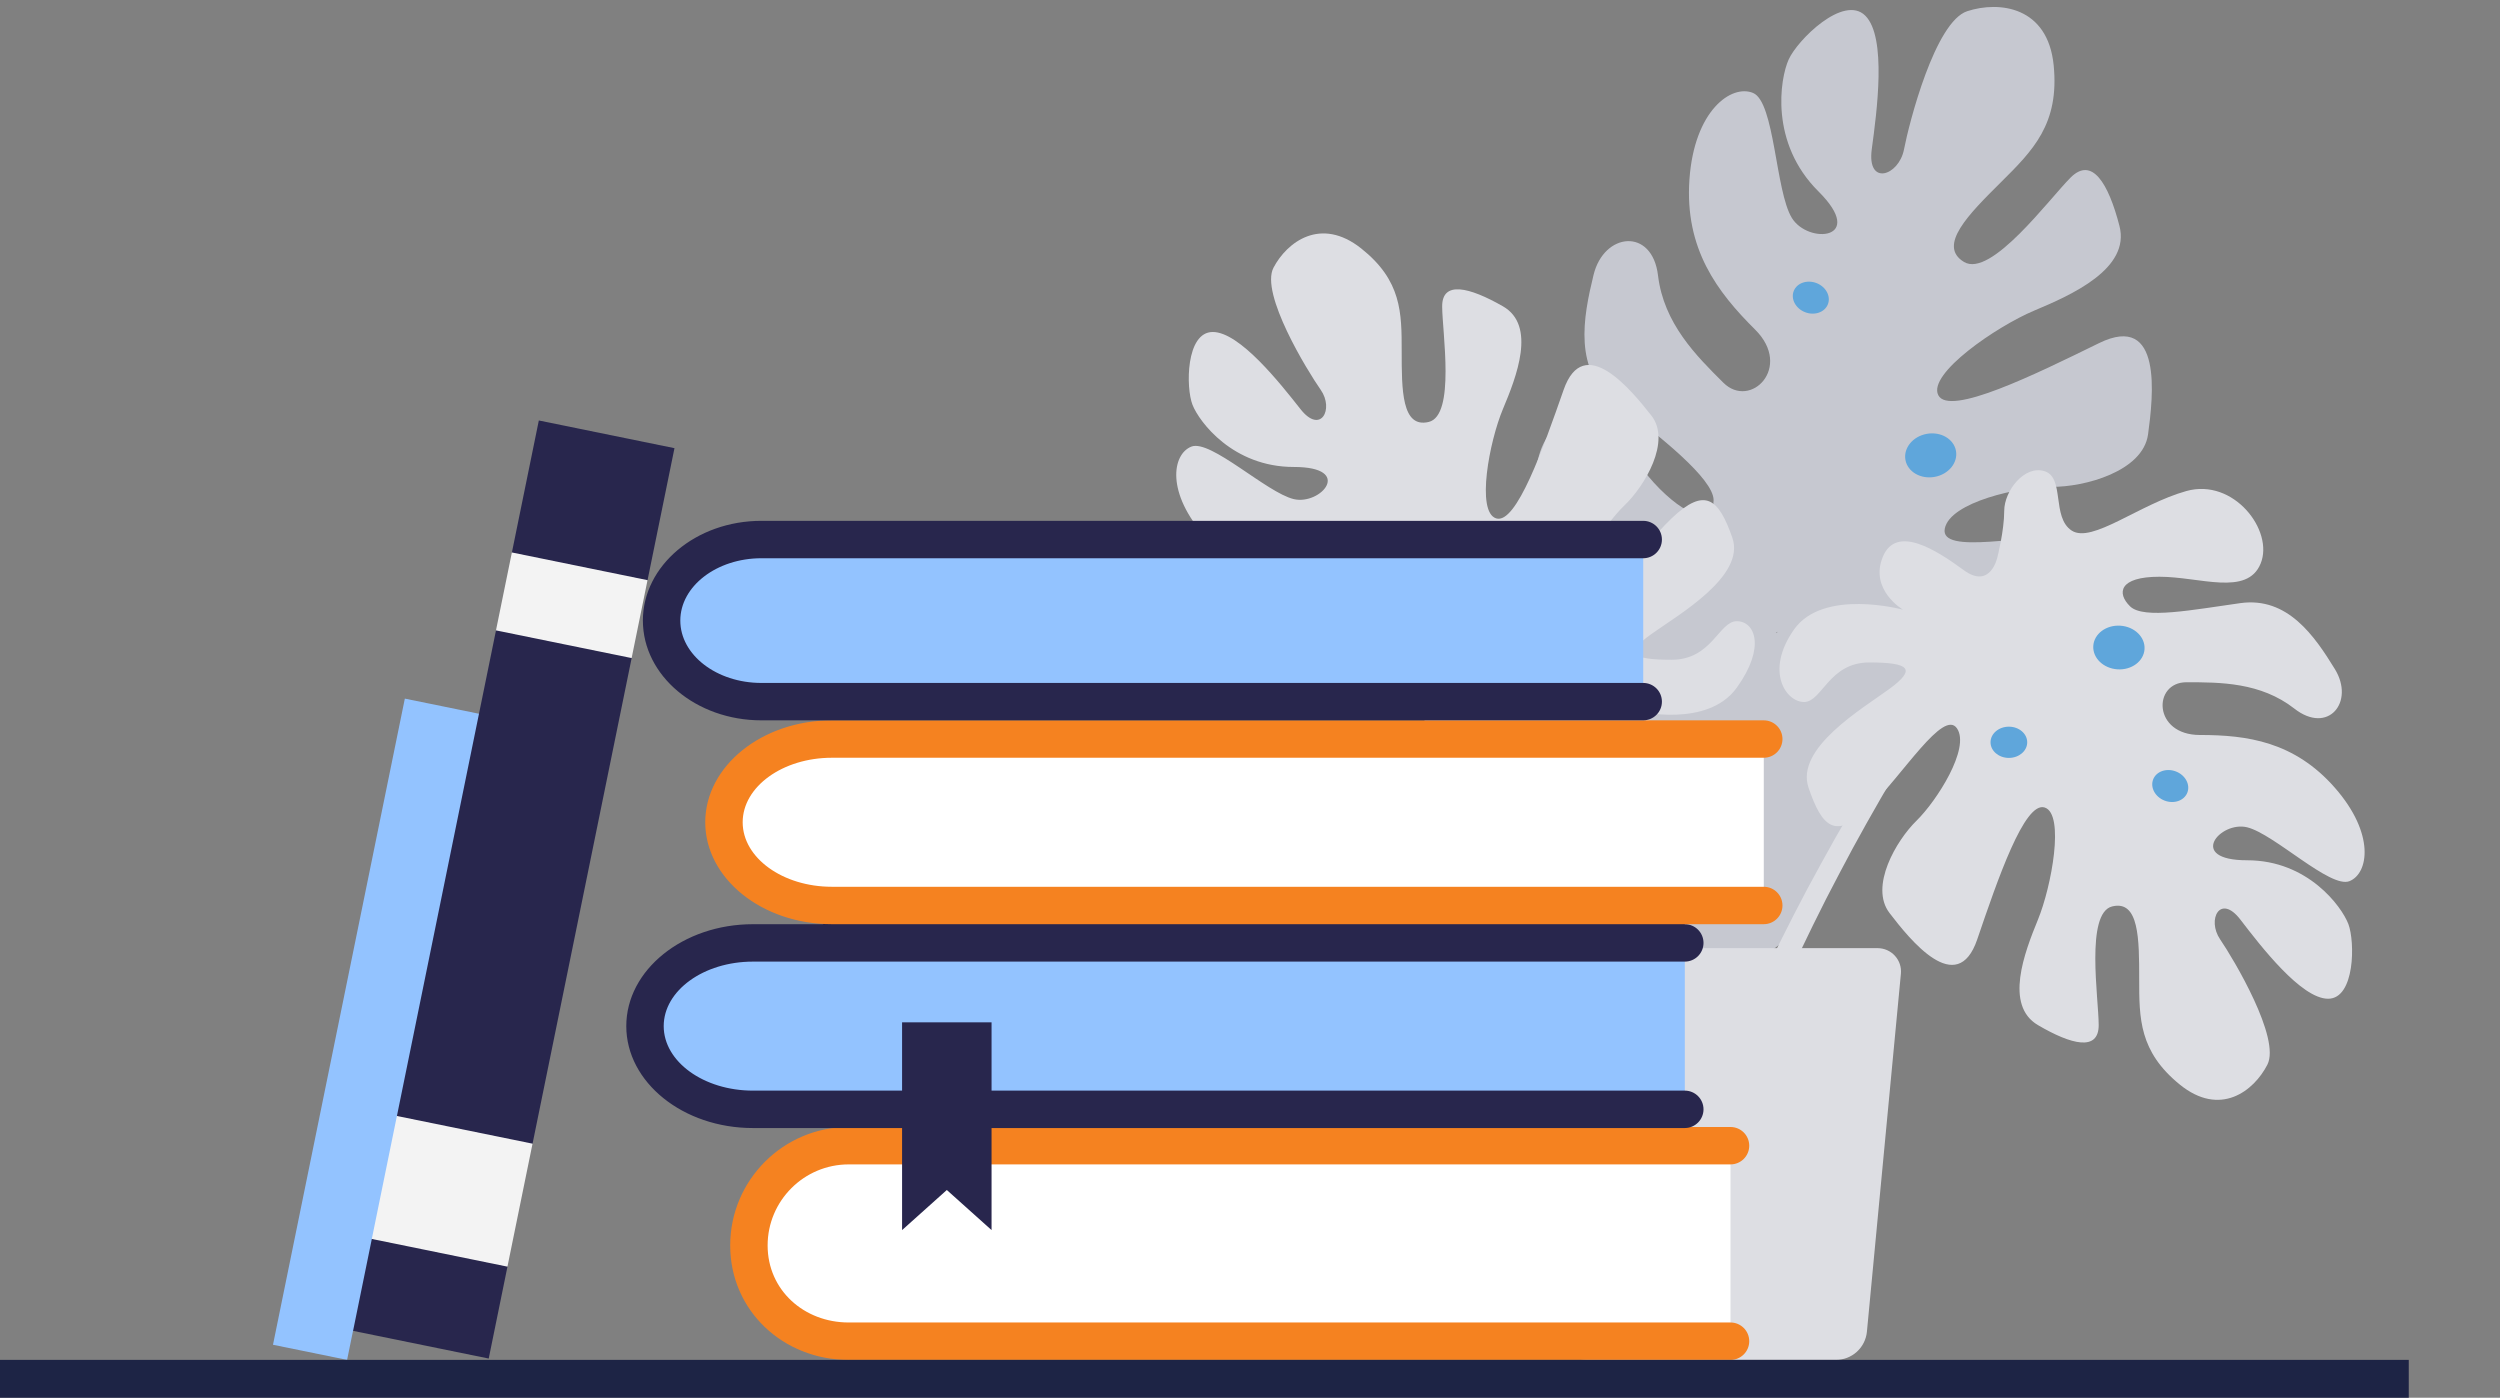
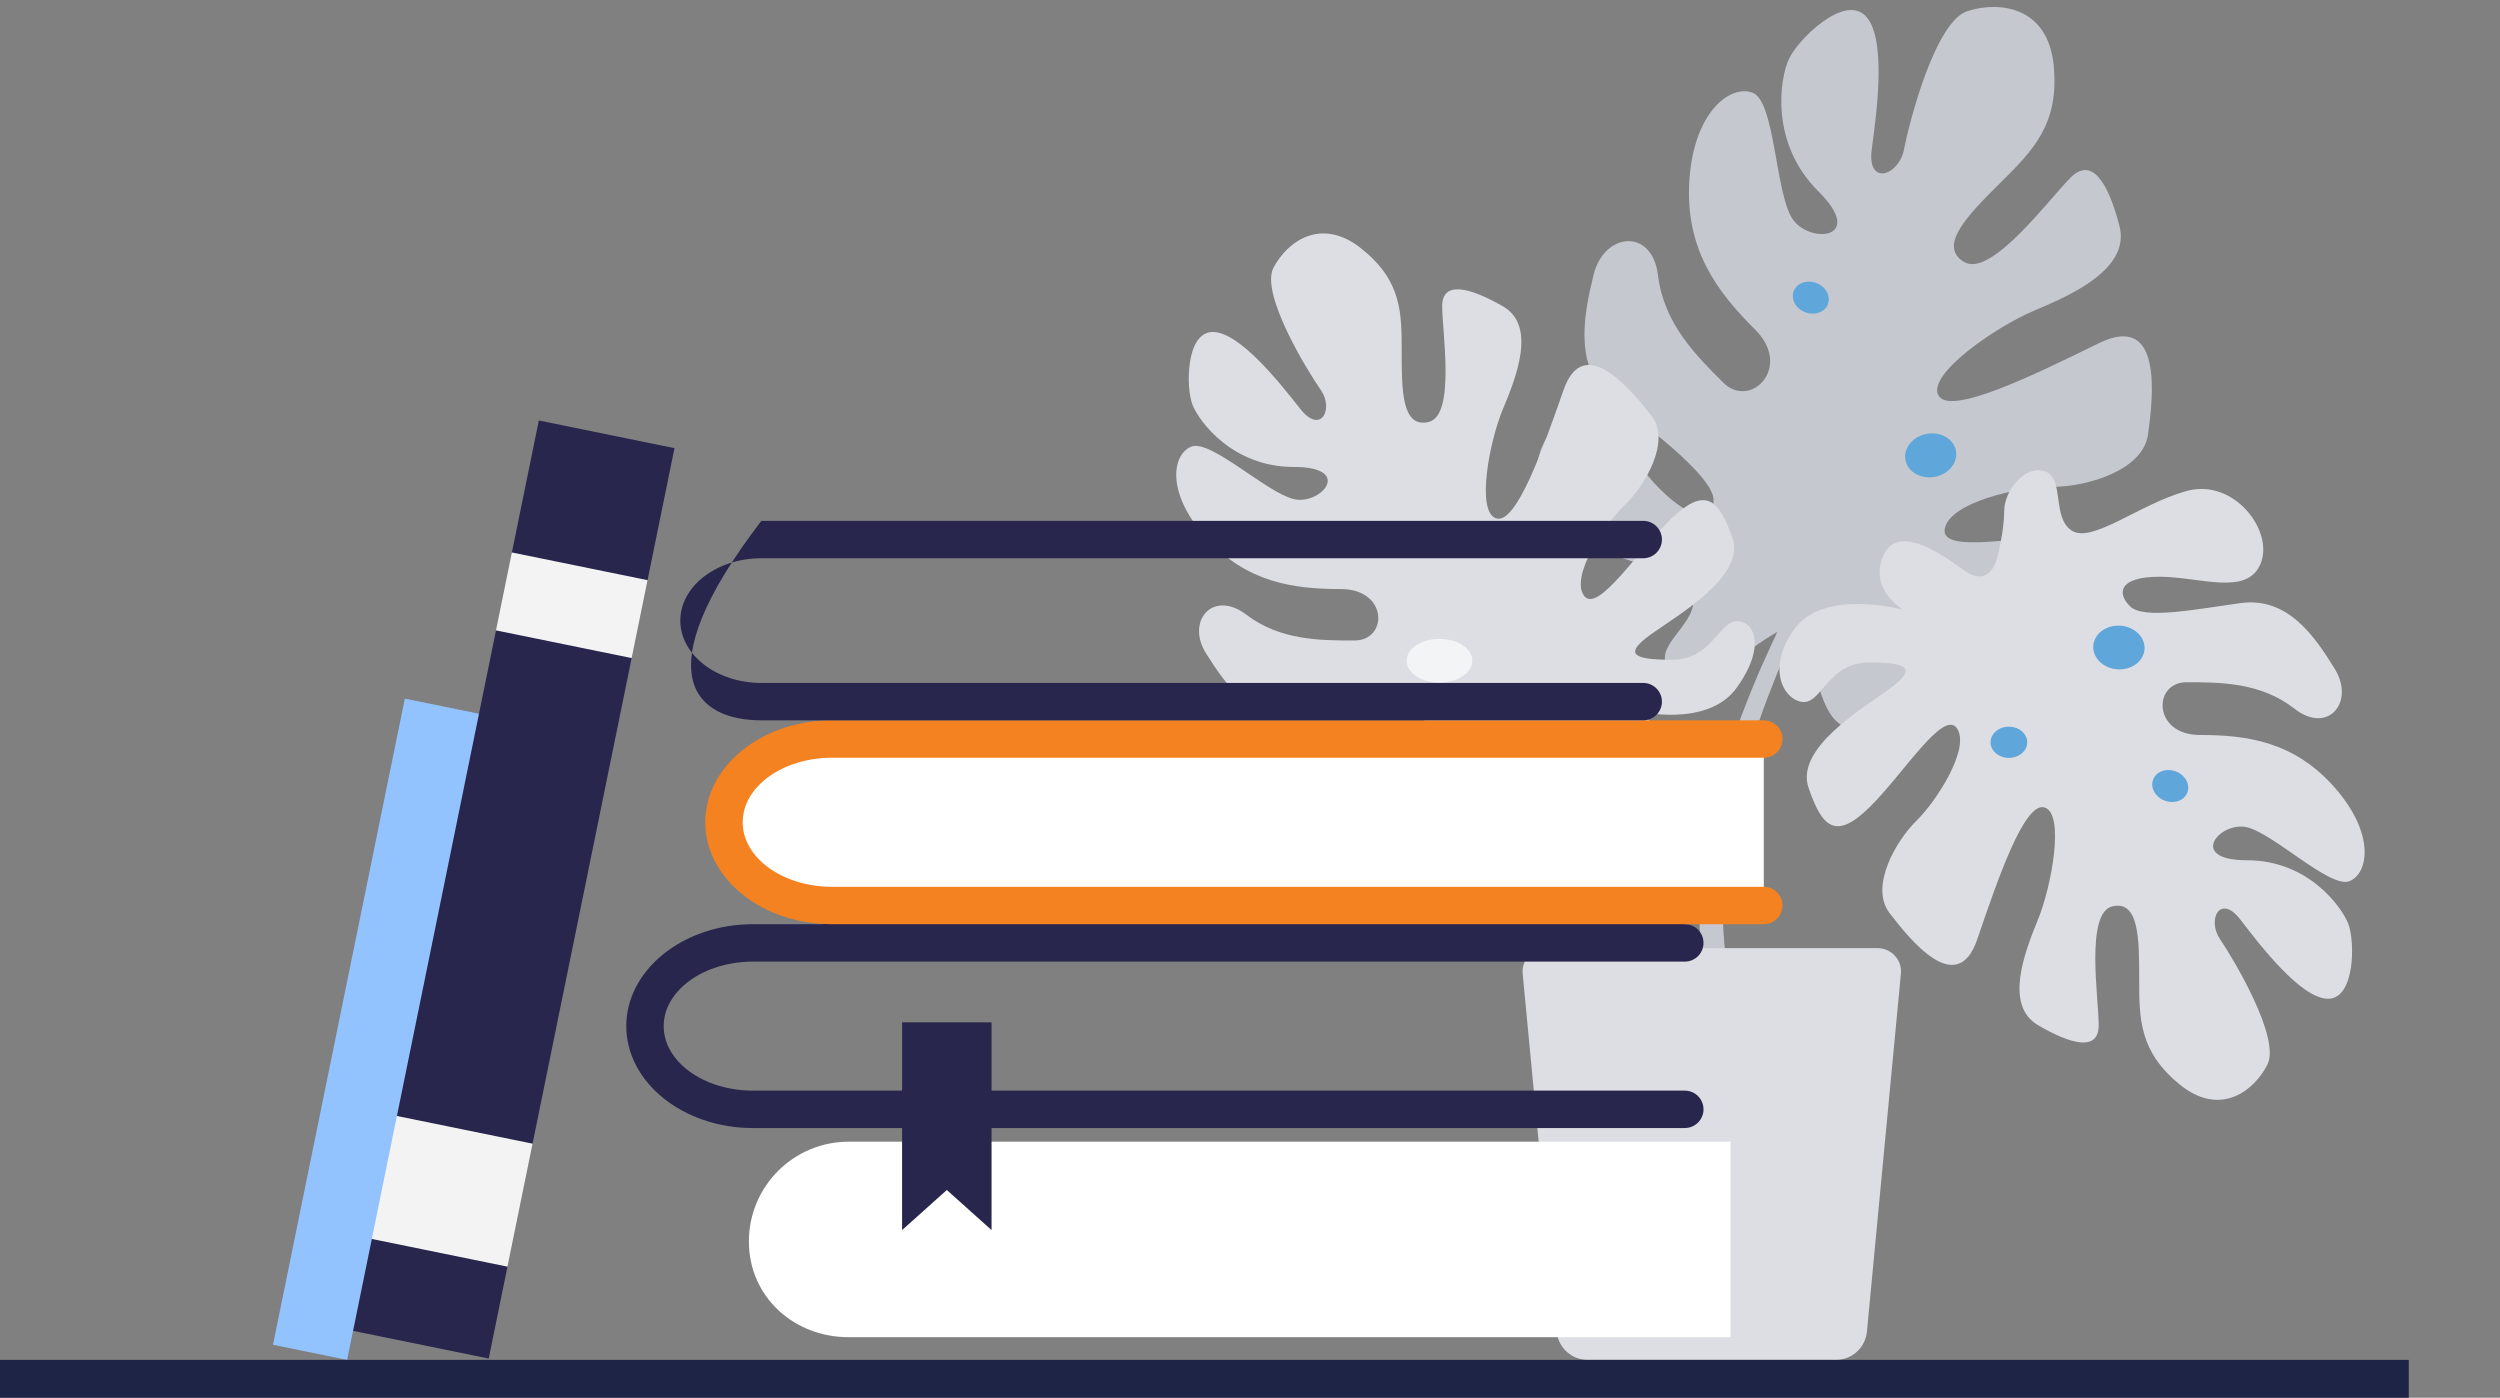
<svg xmlns="http://www.w3.org/2000/svg" width="220" height="123" viewBox="0 0 220 123" fill="none">
  <rect x="0" y="0" width="220" height="123" fill="#808080" stroke="none" />
  <g clip-path="url(#clip0_2628_17758)">
    <g clip-path="url(#clip1_2628_17758)">
-       <path d="M145.908 86.815C155.469 86.815 163.219 79.065 163.219 69.504C163.219 59.944 155.469 52.193 145.908 52.193C136.348 52.193 128.598 59.944 128.598 69.504C128.598 79.065 136.348 86.815 145.908 86.815Z" fill="#C6C8D0" />
-     </g>
+       </g>
    <g clip-path="url(#clip2_2628_17758)">
      <path d="M156.095 55.789C156.095 55.789 158.916 53.934 159.416 57.226C159.916 60.517 160.901 65.222 164.198 63.841C167.494 62.459 167.494 60.193 167.494 60.193C167.494 60.193 170.193 64.83 175.226 63.933C180.26 63.035 181.341 60.383 180.07 59.12C178.799 57.858 175.51 60.178 172.65 57.337C169.791 54.495 169.783 53.556 173.095 54.053C176.407 54.55 183.986 56.492 185.844 52.75C187.703 49.009 187.687 47.13 182.961 47.09C178.234 47.051 170.688 48.867 171.14 46.522C171.593 44.178 177.726 42.82 180.561 42.843C183.397 42.867 188.584 41.501 189.03 38.218C189.475 34.934 190.357 27.427 184.709 30.198C179.061 32.969 171.53 36.663 170.569 34.776C169.608 32.889 175.717 28.714 179.014 27.332C182.31 25.951 187.49 23.645 186.512 19.88C185.536 16.114 184.098 13.754 182.223 15.617C180.348 17.48 175.209 24.482 172.834 23.053C170.459 21.624 173.271 18.83 176.084 16.036C178.896 13.242 181.239 10.912 180.723 5.743C180.206 0.572 175.949 0.067 173.121 0.983C170.293 1.899 168.004 10.803 167.552 13.148C167.099 15.492 164.271 16.408 164.716 13.124C165.162 9.84 166.051 3.272 164.144 1.378C162.238 -0.517 158.176 3.52 157.403 5.235C156.629 6.951 155.731 12.579 160.021 16.842C164.31 21.104 159.115 21.53 157.678 19.17C156.24 16.81 156.174 8.982 154.276 8.183C152.379 7.385 149.09 9.706 148.669 15.807C148.249 21.909 151.116 25.69 154.452 29.006C157.788 32.321 154.039 36.047 151.656 33.679C149.272 31.311 146.413 28.469 145.905 24.238C145.397 20.007 141.147 20.441 140.233 24.191C139.319 27.941 138.414 32.63 142.218 35.48C146.024 38.329 150.782 42.126 150.797 44.004C150.813 45.883 148.923 45.867 146.063 43.026C143.203 40.184 141.273 35.471 137.977 36.853C134.68 38.234 133.79 44.802 138.064 47.186C142.338 49.569 148.486 50.09 148.978 52.443C149.471 54.795 145.705 56.642 146.666 58.529C147.628 60.416 150.932 59.973 152.339 58.576C153.744 57.179 156.095 55.789 156.095 55.789Z" fill="#C6C8D0" />
-       <path d="M176.969 50.559C174.83 53.22 172.849 55.954 170.917 58.741C168.995 61.529 167.129 64.357 165.357 67.245C163.585 70.131 161.859 73.048 160.241 76.025C158.595 78.987 157.071 82.017 155.578 85.062L157.396 85.912C158.819 82.876 160.274 79.85 161.853 76.888C163.404 73.91 165.063 70.988 166.769 68.095C168.475 65.201 170.276 62.363 172.134 59.563C173.996 56.772 175.93 54.004 177.973 51.368L176.969 50.559Z" fill="#DDDEE3" />
      <path d="M159.025 50.641C157.488 53.298 156.165 56.02 154.942 58.812C153.736 61.605 152.646 64.454 151.767 67.382C150.908 70.314 150.204 73.305 149.821 76.369C149.481 79.436 149.439 82.564 149.918 85.683L152.048 85.295C151.544 82.451 151.503 79.511 151.756 76.579C152.051 73.645 152.66 70.733 153.427 67.859C154.214 64.987 155.215 62.168 156.333 59.395C157.462 56.633 158.718 53.889 160.141 51.287L159.025 50.641Z" fill="#C6C8D0" />
      <path d="M139.727 119.671H161.549C162.233 119.672 162.892 119.419 163.399 118.96C163.906 118.502 164.223 117.872 164.288 117.193L167.28 85.68C167.307 85.396 167.273 85.108 167.182 84.837C167.091 84.566 166.944 84.317 166.75 84.106C166.557 83.894 166.321 83.726 166.059 83.611C165.796 83.496 165.512 83.436 165.226 83.437H136.051C135.764 83.436 135.48 83.496 135.218 83.611C134.955 83.726 134.72 83.894 134.526 84.106C134.333 84.317 134.186 84.566 134.094 84.837C134.003 85.108 133.97 85.396 133.996 85.68L136.988 117.193C137.053 117.872 137.37 118.502 137.877 118.961C138.383 119.419 139.043 119.672 139.727 119.671ZM135.82 67.109C135.82 67.109 136.413 64.281 138.788 65.977C141.163 67.674 144.726 69.937 145.913 67.109C147.101 64.281 144.132 62.584 144.132 62.584C144.132 62.584 150.267 64.093 152.84 60.511C155.413 56.929 154.424 54.666 152.84 54.666C151.257 54.666 150.663 58.06 147.1 58.06C143.538 58.06 142.944 57.494 145.319 55.797C147.694 54.101 153.632 50.707 152.444 47.314C151.256 43.92 150.069 42.789 147.1 45.617C144.131 48.444 140.568 54.101 139.381 52.404C138.193 50.707 141.162 46.182 142.943 44.485C144.725 42.788 147.1 38.829 145.318 36.567C143.537 34.305 139.38 29.214 137.599 34.305C135.818 39.395 133.443 46.182 131.661 45.617C129.88 45.051 131.067 38.83 132.255 36.002C133.443 33.174 135.224 28.649 132.255 26.953C129.286 25.256 126.911 24.69 126.911 26.953C126.911 29.215 128.099 36.568 125.723 37.133C123.348 37.699 123.348 34.305 123.348 30.912C123.348 27.518 123.348 24.69 119.786 21.863C116.223 19.035 113.254 21.297 112.067 23.559C110.879 25.822 115.035 32.608 116.223 34.305C117.411 36.002 116.223 38.265 114.442 36.002C112.66 33.74 109.097 29.215 106.723 29.215C104.348 29.215 104.348 34.117 104.941 35.626C105.535 37.134 108.504 41.093 113.848 41.093C119.192 41.093 116.223 44.487 113.848 43.921C111.473 43.355 106.524 38.642 104.842 39.301C103.16 39.962 102.566 43.355 106.129 47.314C109.691 51.273 113.848 51.838 118.004 51.838C122.161 51.838 122.161 56.363 119.192 56.363C116.223 56.363 112.66 56.363 109.691 54.101C106.723 51.838 104.347 54.666 106.129 57.494C107.91 60.322 110.285 63.716 114.442 63.15C118.598 62.585 123.942 62.019 125.13 63.15C126.318 64.282 125.13 65.413 121.567 65.413C118.005 65.413 113.848 63.716 112.661 66.544C111.473 69.372 115.036 73.897 119.193 72.766C123.349 71.634 127.505 68.241 129.287 69.372C131.069 70.503 129.881 73.896 131.662 74.463C133.443 75.028 135.224 72.766 135.224 71.069C135.226 69.371 135.82 67.109 135.82 67.109Z" fill="#DDDEE3" />
      <path d="M133.287 60.605C134.703 62.434 136.025 64.398 137.249 66.39C138.471 68.388 139.596 70.443 140.62 72.549C141.656 74.644 142.538 76.808 143.313 78.999C144.103 81.188 144.658 83.441 145.128 85.697L147.207 85.281C146.646 82.921 145.994 80.588 145.11 78.346C144.243 76.101 143.269 73.901 142.144 71.784C141.035 69.663 139.824 67.596 138.516 65.591C137.2 63.588 135.82 61.655 134.281 59.784L133.287 60.605ZM175.777 49.012C175.777 49.012 175.183 51.913 172.808 50.172C170.434 48.432 166.87 46.111 165.683 49.012C164.496 51.913 167.465 53.654 167.465 53.654C167.465 53.654 160.437 51.734 157.864 55.409C155.291 59.084 157.172 61.777 158.756 61.777C160.339 61.777 160.933 58.296 164.496 58.296C168.058 58.296 168.652 58.876 166.277 60.617C163.902 62.357 157.964 65.838 159.152 69.32C160.34 72.802 161.527 73.962 164.496 71.061C167.465 68.16 171.028 62.357 172.215 64.098C173.403 65.838 170.434 70.48 168.653 72.222C166.871 73.962 164.496 78.024 166.278 80.345C168.059 82.666 172.216 87.889 173.997 82.666C175.778 77.444 178.153 70.481 179.935 71.061C181.716 71.641 180.529 78.024 179.341 80.925C178.153 83.827 176.372 88.469 179.341 90.21C182.31 91.95 184.685 92.531 184.685 90.21C184.685 87.889 183.497 80.345 185.873 79.765C188.248 79.185 188.248 82.666 188.248 86.147C188.248 89.629 188.248 92.53 191.81 95.432C195.373 98.334 198.342 96.012 199.529 93.691C200.716 91.37 196.561 84.407 195.373 82.666C194.185 80.925 195.373 78.605 197.154 80.925C198.936 83.246 202.499 87.889 204.873 87.889C207.248 87.889 207.248 82.86 206.655 81.312C206.061 79.765 203.092 75.704 197.748 75.704C192.404 75.704 195.373 72.222 197.748 72.802C200.123 73.383 205.072 78.218 206.754 77.541C208.436 76.865 209.03 73.383 205.467 69.321C201.905 65.259 197.748 64.679 193.592 64.679C189.435 64.679 189.435 60.038 192.404 60.038C195.373 60.038 198.936 60.038 201.905 62.358C204.873 64.679 207.249 61.778 205.467 58.877C203.686 55.976 201.311 52.495 197.154 53.075C192.998 53.655 188.634 54.519 187.447 53.359C186.259 52.198 186.467 50.753 190.029 50.753C193.592 50.753 197.748 52.494 198.936 49.593C200.124 46.692 196.561 42.049 192.404 43.21C188.248 44.371 184.091 47.852 182.31 46.692C180.528 45.531 181.716 42.05 179.935 41.47C178.153 40.89 176.372 43.21 176.372 44.951C176.371 46.691 175.777 49.012 175.777 49.012Z" fill="#DDDEE3" />
      <path d="M186.587 55.061C187.832 55.14 188.786 56.065 188.719 57.125C188.651 58.186 187.586 58.981 186.341 58.902C185.095 58.822 184.141 57.898 184.209 56.837C184.277 55.777 185.342 54.981 186.587 55.061Z" fill="#5FA6DB" />
      <path d="M172.125 39.67C172.317 40.715 171.478 41.743 170.25 41.966C169.022 42.189 167.872 41.522 167.679 40.476C167.488 39.43 168.327 38.402 169.555 38.179C170.782 37.957 171.933 38.624 172.125 39.67Z" fill="#5FA6DB" />
      <path d="M126.676 60.071C125.079 60.071 123.785 59.21 123.785 58.147C123.785 57.084 125.079 56.223 126.676 56.223C128.272 56.223 129.566 57.084 129.566 58.147C129.566 59.21 128.272 60.071 126.676 60.071Z" fill="#F3F4F6" />
      <path d="M176.781 66.696C175.89 66.696 175.167 66.081 175.167 65.322C175.167 64.562 175.89 63.947 176.781 63.947C177.672 63.947 178.395 64.562 178.395 65.322C178.395 66.081 177.672 66.696 176.781 66.696Z" fill="#5FA6DB" />
      <path d="M189.48 68.582C189.76 67.876 190.659 67.567 191.488 67.891C192.318 68.216 192.763 69.052 192.483 69.758C192.202 70.465 191.303 70.774 190.474 70.449C189.645 70.124 189.2 69.288 189.48 68.582ZM157.85 25.605C158.13 24.899 159.029 24.59 159.859 24.914C160.688 25.239 161.133 26.075 160.853 26.781C160.573 27.487 159.673 27.797 158.844 27.472C158.015 27.147 157.57 26.311 157.85 25.605Z" fill="#5FA6DB" />
    </g>
    <g clip-path="url(#clip3_2628_17758)">
      <path d="M24.023 118.339L30.544 119.67L31.066 117.115L32.262 116.434L43.122 63.211L42.147 62.81L35.626 61.478L24.023 118.339Z" fill="#93C3FF" />
      <path d="M43.007 119.553L31.07 117.116L32.721 109.027L33.927 108.3L35.833 98.957L34.929 98.205L43.648 55.473L44.533 54.592L45.581 49.456L45.047 48.617L47.417 37.002L59.354 39.439L56.984 51.054L56.163 51.621L55.019 57.226L55.585 57.911L46.865 100.643L46.013 101.366L44.118 110.652L44.657 111.464L43.007 119.553Z" fill="#28264D" />
      <path d="M45.045 48.617L56.982 51.054L55.583 57.911L43.646 55.474L45.045 48.617ZM34.927 98.206L46.863 100.643L44.655 111.465L32.719 109.028L34.927 98.206Z" fill="#F3F3F3" />
    </g>
    <g clip-path="url(#clip4_2628_17758)">
      <path d="M152.284 100.469H74.683C69.834 100.469 65.902 104.399 65.902 109.247C65.902 114.095 69.834 117.673 74.683 117.673H152.284V100.469Z" fill="white" />
-       <path d="M74.685 119.671H152.287C153.196 119.671 153.933 118.933 153.933 118.025C153.933 117.117 153.195 116.379 152.287 116.379H74.685C70.751 116.379 67.551 113.532 67.551 109.6C67.551 105.667 70.751 102.467 74.685 102.467H152.287C153.196 102.467 153.933 101.73 153.933 100.822C153.933 99.913 153.195 99.176 152.287 99.176H147.053L145.2 97.412H77.046L75.59 99.176H74.684C68.936 99.176 64.258 103.852 64.258 109.6C64.258 115.348 68.936 119.672 74.684 119.672L74.685 119.671Z" fill="#F58220" />
-       <path d="M148.264 82.977H66.259C61.014 82.977 56.762 86.255 56.762 90.299C56.762 94.343 61.014 97.621 66.259 97.621H148.264V82.977Z" fill="#93C3FF" />
      <path d="M66.257 99.267H148.263C149.171 99.267 149.909 98.529 149.909 97.621C149.909 96.713 149.171 95.975 148.263 95.975H66.257C61.928 95.975 58.406 93.428 58.406 90.298C58.406 87.168 61.928 84.622 66.257 84.622H148.263C149.171 84.622 149.909 83.884 149.909 82.976C149.909 82.068 149.171 81.33 148.263 81.33L146.392 79.566H74.929L72.414 81.33H66.257C60.112 81.33 55.113 85.353 55.113 90.298C55.113 95.244 60.111 99.268 66.257 99.268L66.257 99.267Z" fill="#28264D" />
      <path d="M155.213 65.037H73.208C67.963 65.037 63.711 68.316 63.711 72.36C63.711 76.403 67.963 79.682 73.208 79.682H155.213V65.037Z" fill="white" />
      <path d="M73.206 81.328H155.211C156.12 81.328 156.858 80.59 156.858 79.682C156.858 78.773 156.12 78.036 155.211 78.036H73.206C68.877 78.036 65.355 75.49 65.355 72.36C65.355 69.229 68.877 66.682 73.206 66.682H155.211C156.12 66.682 156.858 65.945 156.858 65.036C156.858 64.128 156.12 63.391 155.211 63.391H73.206C67.061 63.391 62.062 67.415 62.062 72.36C62.062 77.305 67.061 81.328 73.206 81.328V81.328Z" fill="#F58220" />
      <path d="M87.257 108.248L83.32 104.72L79.383 108.248V89.963H87.257V99.105V108.248Z" fill="#28264D" />
-       <path d="M144.604 47.48H67.003C62.154 47.48 58.223 50.674 58.223 54.613C58.223 58.552 62.154 61.745 67.003 61.745H144.604V47.48Z" fill="#93C3FF" />
-       <path d="M67.001 63.39H144.603C145.512 63.39 146.249 62.653 146.249 61.745C146.249 60.836 145.511 60.099 144.603 60.099H67.001C63.067 60.099 59.867 57.637 59.867 54.612C59.867 51.587 63.068 49.126 67.001 49.126H144.603C145.512 49.126 146.249 48.388 146.249 47.48C146.249 46.572 145.511 45.834 144.603 45.834H67.001C61.252 45.833 56.574 49.771 56.574 54.612C56.574 59.452 61.252 63.39 67.001 63.39Z" fill="#28264D" />
+       <path d="M67.001 63.39H144.603C145.512 63.39 146.249 62.653 146.249 61.745C146.249 60.836 145.511 60.099 144.603 60.099H67.001C63.067 60.099 59.867 57.637 59.867 54.612C59.867 51.587 63.068 49.126 67.001 49.126H144.603C145.512 49.126 146.249 48.388 146.249 47.48C146.249 46.572 145.511 45.834 144.603 45.834H67.001C56.574 59.452 61.252 63.39 67.001 63.39Z" fill="#28264D" />
    </g>
    <g clip-path="url(#clip5_2628_17758)">
      <path d="M0 119.67H211.971V123.203H0V119.67Z" fill="#1D2445" />
    </g>
  </g>
  <defs>
    <clipPath id="clip0_2628_17758">
      <rect width="220" height="123" fill="white" />
    </clipPath>
    <clipPath id="clip1_2628_17758">
      <rect width="34.622" height="34.622" fill="white" transform="translate(128.598 52.193)" />
    </clipPath>
    <clipPath id="clip2_2628_17758">
      <rect width="104.572" height="119.057" fill="white" transform="matrix(-1 0 0 1 208.086 0.613)" />
    </clipPath>
    <clipPath id="clip3_2628_17758">
      <rect width="35.328" height="82.669" fill="white" transform="translate(24.023 37.002)" />
    </clipPath>
    <clipPath id="clip4_2628_17758">
      <rect width="101.746" height="73.837" fill="white" transform="translate(55.113 45.834)" />
    </clipPath>
    <clipPath id="clip5_2628_17758">
      <rect width="211.971" height="3.533" fill="white" transform="translate(0 119.67)" />
    </clipPath>
  </defs>
</svg>